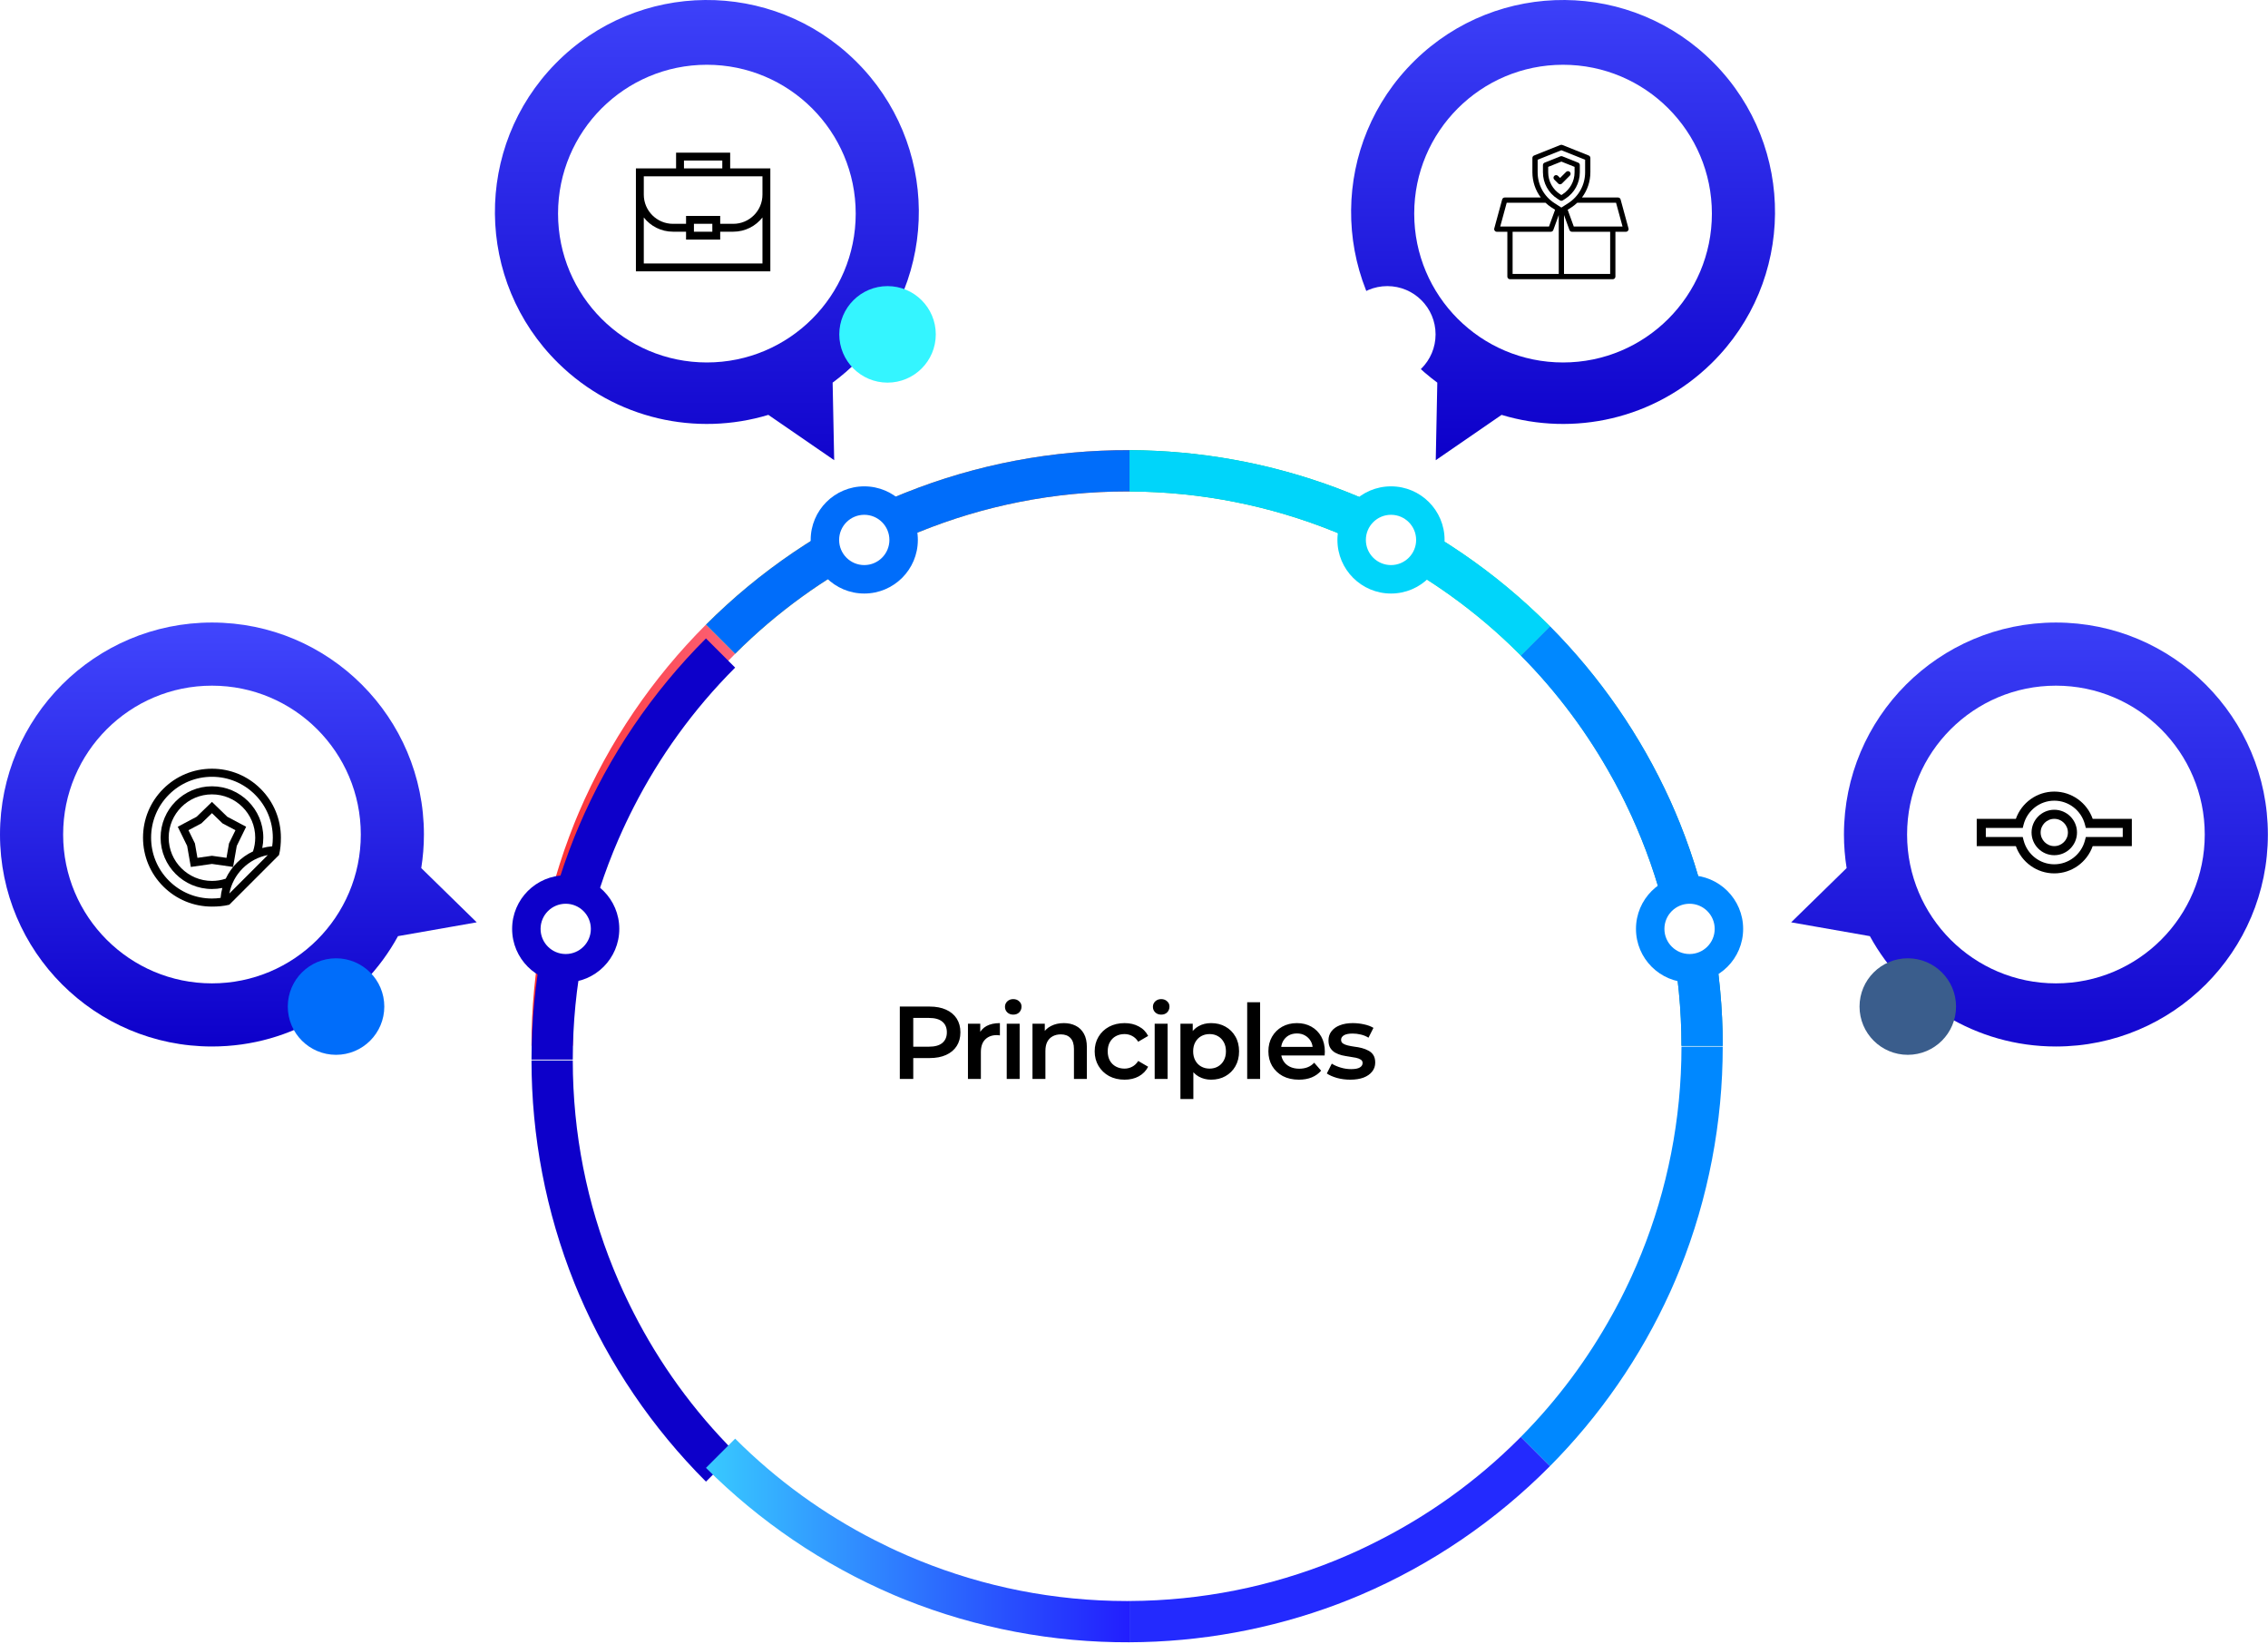
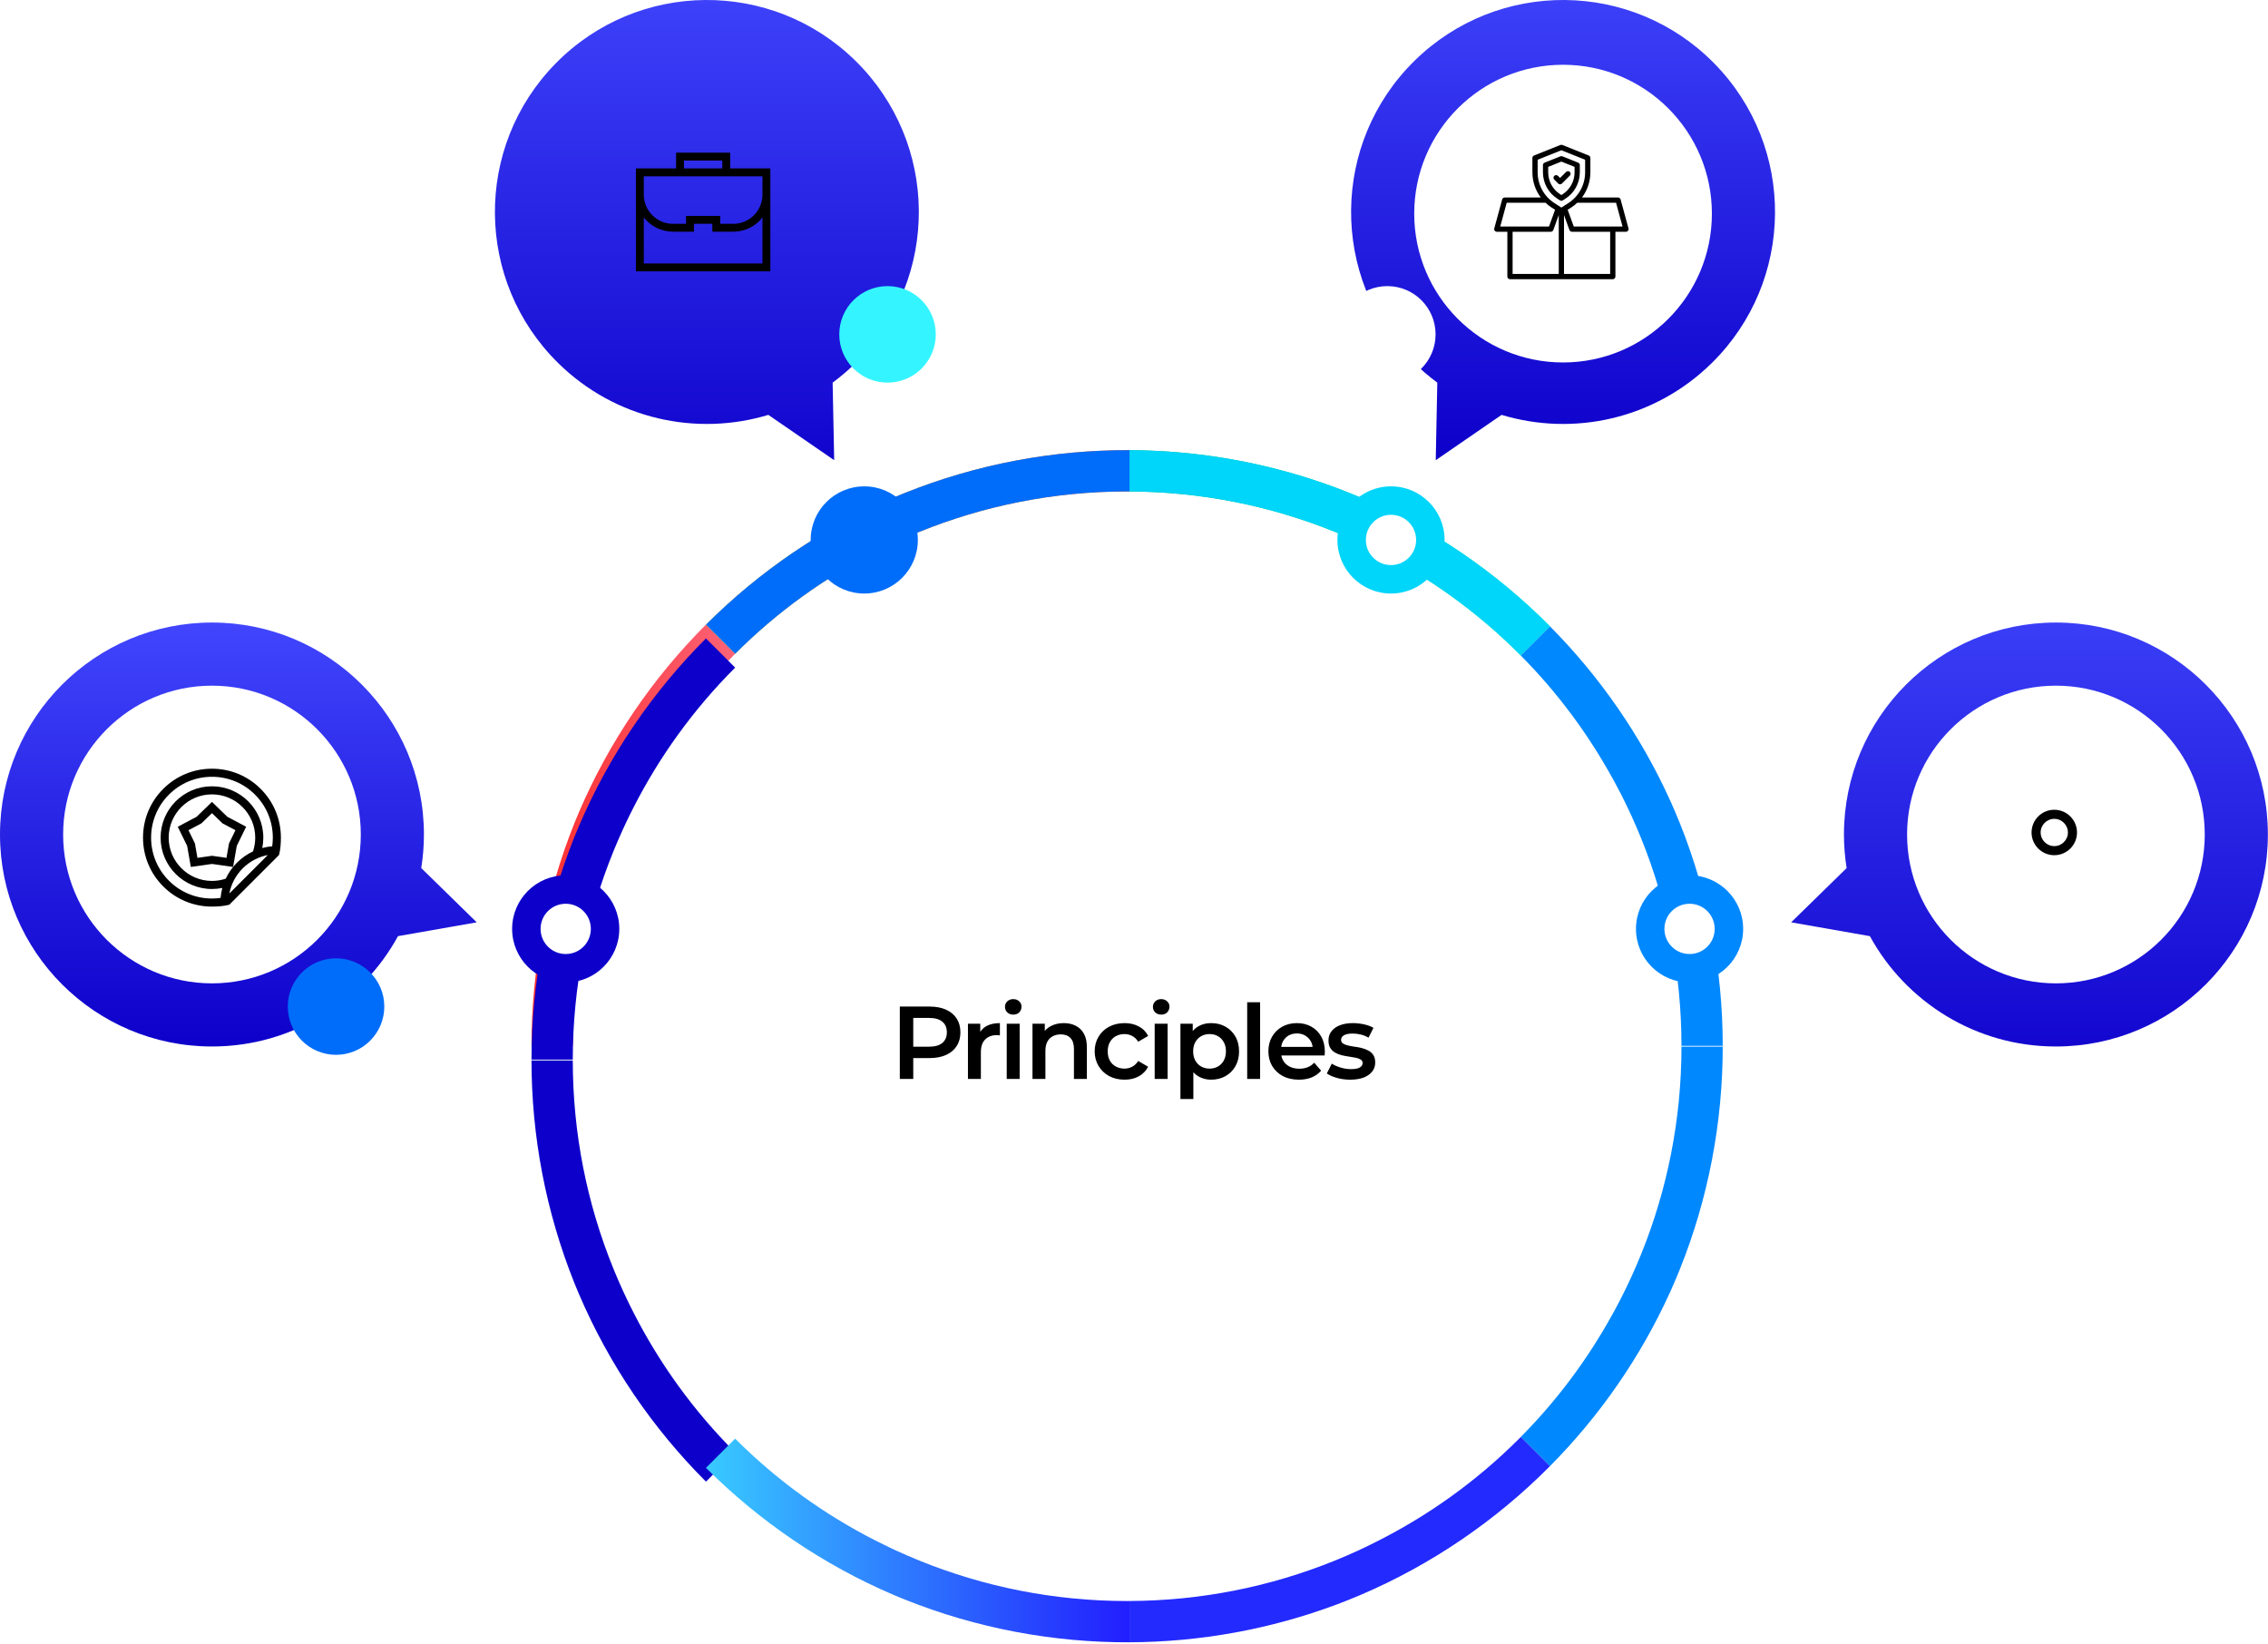
<svg xmlns="http://www.w3.org/2000/svg" width="658" height="477" viewBox="0 0 658 477" fill="none">
  <path d="M166.623 238.861C158.346 259.515 154.202 281.451 154.202 303.39L166.179 303.39C166.179 282.094 170.349 261.755 177.9 243.136C177.992 242.907 178.088 242.678 178.182 242.449C178.992 240.476 179.836 238.521 180.724 236.59C181.057 235.857 181.4 235.132 181.746 234.404C182.429 232.971 183.127 231.548 183.852 230.14C191.303 215.553 201.093 201.861 213.285 189.669L204.816 181.2C189.307 196.709 176.727 215.147 167.976 235.598C167.743 236.147 167.512 236.697 167.284 237.249C167.061 237.783 166.841 238.321 166.623 238.861Z" fill="url(#paint0_linear_5031_364)" />
-   <path d="M441.209 190.157C451.913 200.95 460.723 212.915 467.736 225.615C468.04 226.165 468.35 226.713 468.648 227.266C469.183 228.264 469.717 229.264 470.23 230.271C471.047 231.865 471.83 233.476 472.594 235.1C472.852 235.651 473.114 236.2 473.365 236.753C474.343 238.894 475.272 241.061 476.157 243.249C476.168 243.276 476.179 243.302 476.19 243.328C483.693 261.895 487.834 282.167 487.834 303.391L499.804 303.391C499.802 281.446 495.664 259.502 487.381 238.843C487.338 238.737 487.295 238.631 487.252 238.527C486.846 237.522 486.427 236.521 486.003 235.523C485.657 234.717 485.308 233.915 484.951 233.115C484.82 232.821 484.691 232.526 484.559 232.232C475.988 213.333 464.114 196.24 449.678 181.691L441.209 190.157Z" fill="url(#paint1_linear_5031_364)" />
  <path d="M327.694 142.57C348.692 142.657 368.751 146.797 387.134 154.235C387.519 154.39 387.902 154.553 388.286 154.71C390.123 155.469 391.946 156.254 393.749 157.078C394.65 157.489 395.545 157.919 396.44 158.347C397.301 158.76 398.155 159.185 399.007 159.614C414.063 167.139 428.191 177.126 440.729 189.666C440.891 189.827 441.048 189.995 441.208 190.158L449.677 181.689C434.049 165.938 415.421 153.17 394.727 144.328C394.662 144.3 394.598 144.274 394.533 144.246C393.483 143.798 392.426 143.366 391.367 142.939C390.533 142.605 389.697 142.279 388.857 141.959C388.562 141.845 388.268 141.73 387.971 141.619C368.585 134.347 348.145 130.674 327.693 130.593L327.693 142.57L327.694 142.57Z" fill="url(#paint2_linear_5031_364)" />
  <path d="M213.286 189.667C225.483 177.47 239.178 167.678 253.771 160.227C255.167 159.509 256.579 158.817 258 158.14C258.741 157.789 259.481 157.439 260.225 157.099C262.144 156.219 264.084 155.381 266.043 154.575C266.287 154.475 266.53 154.374 266.775 154.275C285.389 146.729 305.72 142.561 327.01 142.561C327.24 142.561 327.467 142.569 327.696 142.571L327.696 130.594C305.537 130.506 283.367 134.64 262.507 142.997C261.943 143.224 261.379 143.455 260.816 143.689C260.291 143.906 259.767 144.125 259.244 144.347C238.783 153.099 220.336 165.682 204.819 181.199L213.286 189.667Z" fill="url(#paint3_linear_5031_364)" />
  <path d="M138.306 267.563L115.47 271.572C105.028 290.646 84.774 303.584 61.495 303.584C27.533 303.584 5.86282e-05 276.052 5.56591e-05 242.09C5.269e-05 208.127 27.534 180.593 61.496 180.593C95.459 180.593 122.991 208.126 122.991 242.088C122.991 245.404 122.721 248.655 122.216 251.827L138.306 267.563Z" fill="url(#paint4_linear_5031_364)" />
  <path d="M61.497 198.909C37.649 198.909 18.317 218.242 18.317 242.09C18.317 265.937 37.649 285.27 61.497 285.27C85.345 285.27 104.678 265.937 104.678 242.09C104.678 218.242 85.345 198.909 61.497 198.909Z" fill="white" />
  <path d="M48.654 239.738C48.411 239.98 48.022 240.018 47.736 239.812C46.777 239.123 45.523 239.094 44.538 239.738C44.209 239.954 43.768 239.861 43.553 239.532C43.337 239.203 43.429 238.762 43.758 238.547C45.239 237.578 47.127 237.621 48.568 238.656C48.887 238.885 48.96 239.331 48.73 239.649C48.706 239.682 48.681 239.712 48.654 239.738Z" fill="white" />
  <path d="M45.548 237.995C45.791 237.995 46.029 238.119 46.161 238.345C46.177 238.373 46.195 238.376 46.209 238.376C46.224 238.376 46.238 238.37 46.249 238.359C46.529 238.082 46.979 238.086 47.256 238.364C47.533 238.644 47.53 239.094 47.25 239.371C46.97 239.648 46.599 239.8 46.207 239.8C45.678 239.8 45.202 239.527 44.932 239.068C44.733 238.73 44.845 238.293 45.185 238.093C45.3 238.027 45.425 237.995 45.548 237.995Z" fill="white" />
  <path d="M327.007 160.139C247.892 160.139 183.756 224.275 183.756 303.391C183.756 382.506 247.892 446.642 327.007 446.642C406.123 446.642 470.259 382.506 470.259 303.391C470.259 224.275 406.123 160.139 327.007 160.139Z" fill="white" />
  <g filter="url(#filter0_d_5031_364)">
    <path d="M166.623 238.862C158.346 259.515 154.202 281.452 154.202 303.391L166.179 303.391C166.179 282.095 170.349 261.756 177.9 243.137C177.992 242.908 178.088 242.679 178.182 242.45C178.992 240.477 179.836 238.522 180.724 236.59C181.057 235.858 181.4 235.132 181.746 234.405C182.429 232.972 183.127 231.549 183.852 230.141C191.303 215.554 201.093 201.862 213.285 189.67L204.816 181.201C189.307 196.71 176.727 215.148 167.976 235.598C167.743 236.147 167.512 236.698 167.284 237.25C167.061 237.784 166.841 238.322 166.623 238.862Z" fill="#0D00CA" />
  </g>
  <path d="M441.209 190.158C451.913 200.951 460.723 212.916 467.736 225.615C468.04 226.166 468.35 226.713 468.648 227.267C469.183 228.265 469.717 229.265 470.23 230.272C471.047 231.865 471.83 233.477 472.594 235.101C472.852 235.652 473.114 236.201 473.365 236.754C474.343 238.895 475.272 241.062 476.157 243.25C476.168 243.276 476.179 243.302 476.19 243.329C483.693 261.895 487.834 282.168 487.834 303.392L499.804 303.392C499.802 281.446 495.664 259.502 487.381 238.844C487.338 238.738 487.295 238.632 487.252 238.527C486.846 237.523 486.427 236.522 486.003 235.524C485.657 234.718 485.308 233.915 484.951 233.116C484.82 232.822 484.691 232.527 484.559 232.233C475.988 213.334 464.114 196.24 449.678 181.692L441.209 190.158Z" fill="#0088FF" />
  <path d="M327.694 142.571C348.692 142.658 368.751 146.798 387.134 154.235C387.519 154.391 387.902 154.554 388.286 154.711C390.123 155.47 391.946 156.255 393.749 157.079C394.65 157.489 395.545 157.92 396.44 158.348C397.301 158.761 398.155 159.186 399.007 159.615C414.063 167.14 428.191 177.127 440.729 189.666C440.891 189.828 441.048 189.996 441.208 190.159L449.677 181.689C434.049 165.939 415.421 153.171 394.727 144.328C394.662 144.301 394.598 144.275 394.533 144.247C393.483 143.799 392.426 143.367 391.367 142.94C390.533 142.606 389.697 142.28 388.857 141.96C388.562 141.846 388.268 141.731 387.971 141.62C368.585 134.348 348.145 130.675 327.693 130.594L327.693 142.571L327.694 142.571Z" fill="#00D5FA" />
  <path d="M213.286 189.667C225.483 177.47 239.178 167.679 253.771 160.228C255.167 159.51 256.579 158.818 258 158.141C258.741 157.79 259.481 157.44 260.225 157.1C262.144 156.22 264.084 155.382 266.043 154.576C266.287 154.476 266.53 154.375 266.775 154.276C285.389 146.73 305.72 142.562 327.01 142.562C327.24 142.562 327.467 142.57 327.696 142.571L327.696 130.595C305.537 130.507 283.367 134.641 262.507 142.997C261.943 143.225 261.379 143.456 260.816 143.69C260.291 143.906 259.767 144.126 259.244 144.348C238.783 153.1 220.336 165.683 204.819 181.2L213.286 189.667Z" fill="#006DFA" />
  <path d="M490.181 253.92C481.595 253.92 474.635 260.881 474.635 269.467C474.635 278.053 481.595 285.013 490.181 285.013C498.767 285.013 505.728 278.053 505.728 269.467C505.728 260.881 498.767 253.92 490.181 253.92Z" fill="#0088FF" />
  <path d="M482.887 269.467C482.887 265.439 486.152 262.174 490.18 262.174C494.208 262.174 497.473 265.439 497.473 269.467C497.473 273.494 494.208 276.759 490.18 276.759C486.152 276.761 482.887 273.494 482.887 269.467Z" fill="white" />
  <path d="M403.563 141.088C394.977 141.088 388.017 148.049 388.017 156.635C388.017 165.221 394.977 172.181 403.563 172.181C412.149 172.181 419.109 165.221 419.109 156.635C419.109 148.049 412.149 141.088 403.563 141.088Z" fill="#00D5FA" />
  <path d="M403.562 149.341C399.534 149.341 396.269 152.606 396.269 156.634C396.269 160.661 399.534 163.926 403.562 163.926C407.589 163.926 410.854 160.661 410.854 156.634C410.854 152.606 407.589 149.341 403.562 149.341Z" fill="white" />
  <path d="M164.125 253.92C155.539 253.92 148.579 260.881 148.579 269.467C148.579 278.053 155.539 285.013 164.125 285.013C172.712 285.013 179.672 278.053 179.672 269.467C179.672 260.881 172.712 253.92 164.125 253.92Z" fill="#0D00CA" />
  <path d="M171.419 269.467C171.419 265.439 168.154 262.174 164.126 262.174C160.099 262.174 156.834 265.439 156.834 269.467C156.834 273.494 160.099 276.759 164.126 276.759C168.154 276.759 171.419 273.494 171.419 269.467Z" fill="white" />
  <path d="M250.744 141.088C242.158 141.088 235.197 148.049 235.197 156.635C235.197 165.221 242.158 172.181 250.744 172.181C259.33 172.181 266.29 165.221 266.29 156.635C266.29 148.049 259.33 141.088 250.744 141.088Z" fill="#006DFA" />
-   <path d="M258.036 156.634C258.036 152.606 254.771 149.341 250.744 149.341C246.716 149.341 243.451 152.606 243.451 156.634C243.451 160.661 246.716 163.926 250.744 163.926C254.771 163.926 258.036 160.661 258.036 156.634Z" fill="white" />
  <g filter="url(#filter1_d_5031_364)">
    <path d="M166.623 368.154C158.346 347.5 154.202 325.564 154.202 303.625L166.178 303.625C166.178 324.921 170.349 345.26 177.9 363.879C177.992 364.109 178.088 364.337 178.182 364.566C178.992 366.539 179.836 368.494 180.724 370.425C181.057 371.157 181.4 371.883 181.746 372.611C182.429 374.044 183.127 375.466 183.852 376.875C191.303 391.463 201.093 405.154 213.285 417.346L204.816 425.815C189.307 410.305 176.727 391.868 167.976 371.417C167.743 370.868 167.512 370.318 167.284 369.766C167.061 369.232 166.841 368.694 166.623 368.154Z" fill="#0D00CA" />
  </g>
  <path d="M441.209 416.858C451.913 406.064 460.723 394.101 467.736 381.401C468.04 380.85 468.35 380.303 468.648 379.749C469.183 378.751 469.717 377.751 470.23 376.744C471.047 375.151 471.83 373.539 472.594 371.915C472.852 371.365 473.114 370.816 473.365 370.262C474.343 368.121 475.272 365.956 476.157 363.766C476.168 363.74 476.179 363.714 476.19 363.688C483.693 345.121 487.834 324.849 487.834 303.624L499.804 303.624C499.802 325.57 495.664 347.514 487.381 368.172C487.338 368.278 487.295 368.384 487.252 368.49C486.846 369.495 486.427 370.496 486.003 371.494C485.657 372.3 485.308 373.102 484.951 373.902C484.82 374.196 484.691 374.491 484.559 374.785C475.988 393.684 464.114 410.777 449.678 425.326L441.209 416.858Z" fill="#0088FF" />
  <path d="M327.694 464.445C348.692 464.357 368.751 460.217 387.134 452.78C387.519 452.625 387.902 452.462 388.286 452.305C390.123 451.545 391.946 450.761 393.749 449.935C394.65 449.525 395.545 449.095 396.44 448.666C397.301 448.253 398.155 447.828 399.007 447.399C414.063 439.874 428.191 429.887 440.729 417.348C440.891 417.186 441.048 417.018 441.208 416.855L449.677 425.325C434.049 441.074 415.421 453.843 394.727 462.686C394.662 462.713 394.598 462.739 394.533 462.767C393.483 463.215 392.426 463.647 391.367 464.074C390.533 464.408 389.697 464.734 388.857 465.054C388.562 465.168 388.268 465.283 387.971 465.394C368.585 472.666 348.145 476.339 327.693 476.42L327.693 464.445L327.694 464.445Z" fill="#232AFE" />
  <path d="M213.286 417.349C225.483 429.546 239.178 439.338 253.771 446.789C255.167 447.507 256.579 448.199 258 448.876C258.741 449.226 259.481 449.577 260.225 449.917C262.144 450.796 264.084 451.635 266.043 452.44C266.287 452.54 266.53 452.642 266.775 452.74C285.389 460.287 305.72 464.454 327.01 464.454C327.24 464.454 327.467 464.447 327.696 464.445L327.696 476.422C305.537 476.51 283.367 472.376 262.507 464.019C261.943 463.791 261.379 463.561 260.816 463.327C260.291 463.11 259.767 462.89 259.244 462.669C238.783 453.917 220.336 441.334 204.819 425.817L213.286 417.349Z" fill="url(#paint5_linear_5031_364)" />
  <path d="M416.545 133.5L435.644 120.355C456.46 126.644 479.974 121.676 496.58 105.361C520.806 81.558 521.149 42.623 497.346 18.397C473.543 -5.829 434.609 -6.172 410.382 17.632C386.156 41.435 385.813 80.369 409.617 104.595C411.94 106.961 414.412 109.089 416.995 110.999L416.545 133.5Z" fill="url(#paint6_linear_5031_364)" />
  <path d="M453.479 18.788C429.631 18.788 410.298 38.121 410.298 61.969C410.298 85.817 429.631 105.149 453.479 105.149C477.327 105.149 496.659 85.817 496.659 61.969C496.659 38.121 477.327 18.788 453.479 18.788Z" fill="white" />
  <path d="M242.018 133.499L222.919 120.354C202.102 126.643 178.588 121.675 161.982 105.36C137.756 81.557 137.413 42.623 161.216 18.396C185.019 -5.83 223.954 -6.173 248.18 17.631C272.406 41.434 272.749 80.368 248.946 104.594C246.622 106.96 244.151 109.088 241.567 110.998L242.018 133.499Z" fill="url(#paint7_linear_5031_364)" />
-   <path d="M205.081 18.787C181.233 18.787 161.901 38.12 161.901 61.968C161.901 85.815 181.233 105.148 205.081 105.148C228.929 105.148 248.262 85.815 248.262 61.968C248.262 38.12 228.929 18.787 205.081 18.787Z" fill="white" />
  <path d="M519.658 267.564L542.494 271.573C552.936 290.647 573.19 303.585 596.469 303.585C630.431 303.585 657.964 276.053 657.964 242.09C657.964 208.128 630.431 180.594 596.469 180.594C562.506 180.594 534.974 208.126 534.974 242.089C534.974 245.404 535.245 248.656 535.749 251.828L519.658 267.564Z" fill="url(#paint8_linear_5031_364)" />
  <path d="M596.47 198.909C572.622 198.909 553.29 218.242 553.29 242.09C553.29 265.937 572.622 285.27 596.47 285.27C620.318 285.27 639.65 265.937 639.65 242.09C639.65 218.242 620.318 198.909 596.47 198.909Z" fill="white" />
  <path d="M261.057 313V292H269.697C271.557 292 273.147 292.3 274.467 292.9C275.807 293.5 276.837 294.36 277.557 295.48C278.277 296.6 278.637 297.93 278.637 299.47C278.637 301.01 278.277 302.34 277.557 303.46C276.837 304.58 275.807 305.44 274.467 306.04C273.147 306.64 271.557 306.94 269.697 306.94H263.217L264.957 305.11V313H261.057ZM264.957 305.53L263.217 303.64H269.517C271.237 303.64 272.527 303.28 273.387 302.56C274.267 301.82 274.707 300.79 274.707 299.47C274.707 298.13 274.267 297.1 273.387 296.38C272.527 295.66 271.237 295.3 269.517 295.3H263.217L264.957 293.38V305.53ZM280.825 313V296.98H284.395V301.39L283.975 300.1C284.455 299.02 285.205 298.2 286.225 297.64C287.265 297.08 288.555 296.8 290.095 296.8V300.37C289.935 300.33 289.785 300.31 289.645 300.31C289.505 300.29 289.365 300.28 289.225 300.28C287.805 300.28 286.675 300.7 285.835 301.54C284.995 302.36 284.575 303.59 284.575 305.23V313H280.825ZM292.076 313V296.98H295.826V313H292.076ZM293.966 294.34C293.266 294.34 292.686 294.12 292.226 293.68C291.786 293.24 291.566 292.71 291.566 292.09C291.566 291.45 291.786 290.92 292.226 290.5C292.686 290.06 293.266 289.84 293.966 289.84C294.666 289.84 295.236 290.05 295.676 290.47C296.136 290.87 296.366 291.38 296.366 292C296.366 292.66 296.146 293.22 295.706 293.68C295.266 294.12 294.686 294.34 293.966 294.34ZM308.638 296.8C309.918 296.8 311.058 297.05 312.058 297.55C313.078 298.05 313.878 298.82 314.458 299.86C315.038 300.88 315.328 302.2 315.328 303.82V313H311.578V304.3C311.578 302.88 311.238 301.82 310.558 301.12C309.898 300.42 308.968 300.07 307.768 300.07C306.888 300.07 306.108 300.25 305.428 300.61C304.748 300.97 304.218 301.51 303.838 302.23C303.478 302.93 303.298 303.82 303.298 304.9V313H299.548V296.98H303.118V301.3L302.488 299.98C303.048 298.96 303.858 298.18 304.918 297.64C305.998 297.08 307.238 296.8 308.638 296.8ZM326.264 313.21C324.584 313.21 323.084 312.86 321.764 312.16C320.464 311.44 319.444 310.46 318.704 309.22C317.964 307.98 317.594 306.57 317.594 304.99C317.594 303.39 317.964 301.98 318.704 300.76C319.444 299.52 320.464 298.55 321.764 297.85C323.084 297.15 324.584 296.8 326.264 296.8C327.824 296.8 329.194 297.12 330.374 297.76C331.574 298.38 332.484 299.3 333.104 300.52L330.224 302.2C329.744 301.44 329.154 300.88 328.454 300.52C327.774 300.16 327.034 299.98 326.234 299.98C325.314 299.98 324.484 300.18 323.744 300.58C323.004 300.98 322.424 301.56 322.004 302.32C321.584 303.06 321.374 303.95 321.374 304.99C321.374 306.03 321.584 306.93 322.004 307.69C322.424 308.43 323.004 309 323.744 309.4C324.484 309.8 325.314 310 326.234 310C327.034 310 327.774 309.82 328.454 309.46C329.154 309.1 329.744 308.54 330.224 307.78L333.104 309.46C332.484 310.66 331.574 311.59 330.374 312.25C329.194 312.89 327.824 313.21 326.264 313.21ZM335 313V296.98H338.75V313H335ZM336.89 294.34C336.19 294.34 335.61 294.12 335.15 293.68C334.71 293.24 334.49 292.71 334.49 292.09C334.49 291.45 334.71 290.92 335.15 290.5C335.61 290.06 336.19 289.84 336.89 289.84C337.59 289.84 338.16 290.05 338.6 290.47C339.06 290.87 339.29 291.38 339.29 292C339.29 292.66 339.07 293.22 338.63 293.68C338.19 294.12 337.61 294.34 336.89 294.34ZM351.352 313.21C350.052 313.21 348.862 312.91 347.782 312.31C346.722 311.71 345.872 310.81 345.232 309.61C344.612 308.39 344.302 306.85 344.302 304.99C344.302 303.11 344.602 301.57 345.202 300.37C345.822 299.17 346.662 298.28 347.722 297.7C348.782 297.1 349.992 296.8 351.352 296.8C352.932 296.8 354.322 297.14 355.522 297.82C356.742 298.5 357.702 299.45 358.402 300.67C359.122 301.89 359.482 303.33 359.482 304.99C359.482 306.65 359.122 308.1 358.402 309.34C357.702 310.56 356.742 311.51 355.522 312.19C354.322 312.87 352.932 313.21 351.352 313.21ZM342.472 318.82V296.98H346.042V300.76L345.922 305.02L346.222 309.28V318.82H342.472ZM350.932 310C351.832 310 352.632 309.8 353.332 309.4C354.052 309 354.622 308.42 355.042 307.66C355.462 306.9 355.672 306.01 355.672 304.99C355.672 303.95 355.462 303.06 355.042 302.32C354.622 301.56 354.052 300.98 353.332 300.58C352.632 300.18 351.832 299.98 350.932 299.98C350.032 299.98 349.222 300.18 348.502 300.58C347.782 300.98 347.212 301.56 346.792 302.32C346.372 303.06 346.162 303.95 346.162 304.99C346.162 306.01 346.372 306.9 346.792 307.66C347.212 308.42 347.782 309 348.502 309.4C349.222 309.8 350.032 310 350.932 310ZM361.838 313V290.74H365.588V313H361.838ZM376.84 313.21C375.06 313.21 373.5 312.86 372.16 312.16C370.84 311.44 369.81 310.46 369.07 309.22C368.35 307.98 367.99 306.57 367.99 304.99C367.99 303.39 368.34 301.98 369.04 300.76C369.76 299.52 370.74 298.55 371.98 297.85C373.24 297.15 374.67 296.8 376.27 296.8C377.83 296.8 379.22 297.14 380.44 297.82C381.66 298.5 382.62 299.46 383.32 300.7C384.02 301.94 384.37 303.4 384.37 305.08C384.37 305.24 384.36 305.42 384.34 305.62C384.34 305.82 384.33 306.01 384.31 306.19H370.96V303.7H382.33L380.86 304.48C380.88 303.56 380.69 302.75 380.29 302.05C379.89 301.35 379.34 300.8 378.64 300.4C377.96 300 377.17 299.8 376.27 299.8C375.35 299.8 374.54 300 373.84 300.4C373.16 300.8 372.62 301.36 372.22 302.08C371.84 302.78 371.65 303.61 371.65 304.57V305.17C371.65 306.13 371.87 306.98 372.31 307.72C372.75 308.46 373.37 309.03 374.17 309.43C374.97 309.83 375.89 310.03 376.93 310.03C377.83 310.03 378.64 309.89 379.36 309.61C380.08 309.33 380.72 308.89 381.28 308.29L383.29 310.6C382.57 311.44 381.66 312.09 380.56 312.55C379.48 312.99 378.24 313.21 376.84 313.21ZM391.722 313.21C390.382 313.21 389.092 313.04 387.852 312.7C386.632 312.34 385.662 311.91 384.942 311.41L386.382 308.56C387.102 309.02 387.962 309.4 388.962 309.7C389.962 310 390.962 310.15 391.962 310.15C393.142 310.15 393.992 309.99 394.512 309.67C395.052 309.35 395.322 308.92 395.322 308.38C395.322 307.94 395.142 307.61 394.782 307.39C394.422 307.15 393.952 306.97 393.372 306.85C392.792 306.73 392.142 306.62 391.422 306.52C390.722 306.42 390.012 306.29 389.292 306.13C388.592 305.95 387.952 305.7 387.372 305.38C386.792 305.04 386.322 304.59 385.962 304.03C385.602 303.47 385.422 302.73 385.422 301.81C385.422 300.79 385.712 299.91 386.292 299.17C386.872 298.41 387.682 297.83 388.722 297.43C389.782 297.01 391.032 296.8 392.472 296.8C393.552 296.8 394.642 296.92 395.742 297.16C396.842 297.4 397.752 297.74 398.472 298.18L397.032 301.03C396.272 300.57 395.502 300.26 394.722 300.1C393.962 299.92 393.202 299.83 392.442 299.83C391.302 299.83 390.452 300 389.892 300.34C389.352 300.68 389.082 301.11 389.082 301.63C389.082 302.11 389.262 302.47 389.622 302.71C389.982 302.95 390.452 303.14 391.032 303.28C391.612 303.42 392.252 303.54 392.952 303.64C393.672 303.72 394.382 303.85 395.082 304.03C395.782 304.21 396.422 304.46 397.002 304.78C397.602 305.08 398.082 305.51 398.442 306.07C398.802 306.63 398.982 307.36 398.982 308.26C398.982 309.26 398.682 310.13 398.082 310.87C397.502 311.61 396.672 312.19 395.592 312.61C394.512 313.01 393.222 313.21 391.722 313.21Z" fill="black" />
  <circle cx="97.494" cy="292" r="14" fill="#006DFA" />
-   <circle cx="553.494" cy="292" r="14" fill="#3A5D8C" />
  <circle cx="257.494" cy="96.999" r="14" fill="#34F5FF" />
  <circle cx="402.494" cy="96.999" r="14" fill="white" />
  <g clip-path="url(#clip0_5031_364)">
    <path d="M75.636 228.857C71.859 225.08 66.836 223 61.494 223C56.152 223 51.13 225.08 47.352 228.857C43.575 232.635 41.494 237.657 41.494 243C41.494 248.342 43.575 253.364 47.352 257.142C51.13 260.919 56.152 263 61.494 263C63.17 263 64.914 262.87 66.524 262.46L80.954 248.031C81.364 246.421 81.494 244.676 81.494 243C81.494 237.657 79.414 232.635 75.636 228.857ZM49.009 255.484C45.675 252.15 43.838 247.716 43.838 243C43.838 238.283 45.675 233.85 49.009 230.515C52.344 227.18 56.778 225.343 61.494 225.343C66.21 225.343 70.644 227.18 73.979 230.515C77.314 233.85 79.15 238.283 79.15 243C79.15 243.84 79.091 244.678 78.973 245.505C77.992 245.587 77.027 245.758 76.088 246.01C76.29 245.025 76.392 244.019 76.392 243C76.392 234.785 69.709 228.102 61.494 228.102C53.279 228.102 46.596 234.785 46.596 243C46.596 251.214 53.279 257.897 61.494 257.897C62.514 257.897 63.52 257.795 64.505 257.593C64.252 258.532 64.082 259.497 63.999 260.478C63.172 260.596 62.335 260.656 61.494 260.656C56.778 260.656 52.344 258.819 49.009 255.484ZM65.487 254.905C64.204 255.335 62.864 255.553 61.494 255.553C54.572 255.553 48.94 249.922 48.94 243C48.94 236.077 54.572 230.446 61.494 230.446C68.416 230.446 74.048 236.077 74.048 243C74.048 244.369 73.83 245.71 73.4 246.992C71.69 247.793 70.115 248.893 68.75 250.258C67.386 251.623 66.288 253.196 65.487 254.905ZM66.537 259.208C67.063 256.461 68.399 253.925 70.408 251.915C72.418 249.905 74.955 248.568 77.704 248.042L66.537 259.208Z" fill="black" />
    <path d="M65.942 236.937L61.494 232.629L57.047 236.937L51.575 239.836L54.298 245.397L55.364 251.496L61.494 250.625L67.624 251.496L68.69 245.397L71.413 239.836L65.942 236.937ZM66.439 244.665L65.707 248.857L61.494 248.258L57.282 248.857L56.55 244.665L54.679 240.844L58.438 238.852L61.494 235.892L64.55 238.852L68.31 240.844L66.439 244.665Z" fill="black" />
  </g>
-   <path d="M211.84 48.859V44.285H196.148V48.859H184.494V78.71H223.494V48.859H211.84ZM198.434 46.57H209.555V48.859H198.434V46.57ZM221.209 76.426H186.779V63.084C188.748 65.597 191.811 67.214 195.243 67.214H199.04V69.501H208.948V67.214H212.745C216.178 67.214 219.24 65.597 221.209 63.084V76.426ZM201.325 67.216V64.927H206.663V67.216H201.325ZM212.745 64.929H208.948V62.642H199.04V64.929H195.243C190.576 64.929 186.779 61.132 186.779 56.465V51.144H221.209V56.465C221.209 61.132 217.412 64.929 212.745 64.929Z" fill="black" />
+   <path d="M211.84 48.859V44.285H196.148V48.859H184.494V78.71H223.494V48.859H211.84ZM198.434 46.57H209.555V48.859H198.434V46.57ZM221.209 76.426H186.779V63.084C188.748 65.597 191.811 67.214 195.243 67.214H199.04H208.948V67.214H212.745C216.178 67.214 219.24 65.597 221.209 63.084V76.426ZM201.325 67.216V64.927H206.663V67.216H201.325ZM212.745 64.929H208.948V62.642H199.04V64.929H195.243C190.576 64.929 186.779 61.132 186.779 56.465V51.144H221.209V56.465C221.209 61.132 217.412 64.929 212.745 64.929Z" fill="black" />
  <g clip-path="url(#clip1_5031_364)">
    <path d="M472.467 66.271L470.172 57.858C470.082 57.527 469.781 57.297 469.438 57.297H458.962C460.528 55.219 461.404 52.666 461.404 49.97V45.821C461.404 45.51 461.214 45.23 460.925 45.114L453.277 42.055C453.095 41.982 452.893 41.982 452.711 42.055L445.063 45.114C444.774 45.23 444.584 45.51 444.584 45.822V49.97C444.584 52.666 445.46 55.219 447.026 57.297H436.551C436.207 57.297 435.906 57.527 435.816 57.858L433.521 66.271C433.39 66.754 433.753 67.233 434.256 67.233H437.319V80.238C437.319 80.659 437.66 81 438.08 81H467.908C468.329 81 468.67 80.659 468.67 80.238V67.233H471.732C472.233 67.233 472.599 66.756 472.467 66.271ZM446.108 46.337L452.994 43.583L459.88 46.337V49.97C459.88 53.636 458.033 56.989 454.965 58.952L452.994 60.213L451.023 58.952C447.96 56.991 446.108 53.641 446.108 49.97V46.337ZM437.132 58.82H448.389C449.551 59.917 450.496 60.397 451.167 60.853L449.401 65.71H435.253L437.132 58.82ZM438.842 67.233H449.935C450.255 67.233 450.541 67.033 450.651 66.732L452.232 62.382V79.476H438.842V67.233ZM467.146 79.476H453.756V62.382L455.338 66.732C455.447 67.033 455.733 67.233 456.053 67.233H467.146V79.476ZM456.587 65.71L454.821 60.853C455.486 60.401 456.434 59.92 457.599 58.82H468.856L470.735 65.71H456.587Z" fill="black" />
    <path d="M453.151 53.243L455.445 50.948C455.743 50.651 455.743 50.169 455.445 49.871C455.148 49.574 454.665 49.574 454.368 49.871L452.612 51.627L452.003 51.018C451.706 50.721 451.224 50.721 450.926 51.018C450.629 51.316 450.629 51.798 450.926 52.096L452.073 53.243C452.371 53.54 452.853 53.54 453.151 53.243Z" fill="black" />
    <path d="M451.851 57.658L452.584 58.127C452.834 58.287 453.154 58.287 453.405 58.127L454.137 57.658C456.772 55.972 458.345 53.098 458.345 49.97V47.893C458.345 47.581 458.155 47.301 457.866 47.185L453.277 45.35C453.095 45.277 452.893 45.277 452.711 45.35L448.122 47.185C447.833 47.301 447.644 47.581 447.644 47.893V49.97C447.643 53.098 449.216 55.972 451.851 57.658ZM449.167 48.408L452.994 46.877L456.821 48.408V49.97C456.821 52.576 455.511 54.97 453.316 56.375L452.994 56.581L452.672 56.375L452.672 56.375C450.477 54.97 449.167 52.576 449.167 49.97L449.167 48.408Z" fill="black" />
  </g>
  <path d="M595.994 234.908C592.359 234.908 589.402 237.865 589.402 241.5C589.402 245.134 592.359 248.091 595.994 248.091C599.629 248.091 602.586 245.134 602.586 241.5C602.586 237.865 599.629 234.908 595.994 234.908ZM595.994 245.455C593.813 245.455 592.039 243.68 592.039 241.5C592.039 239.319 593.813 237.544 595.994 237.544C598.175 237.544 599.949 239.319 599.949 241.5C599.949 243.68 598.175 245.455 595.994 245.455Z" fill="black" />
-   <path d="M607.14 237.544C605.475 232.839 601.028 229.634 595.994 229.634C590.96 229.634 586.513 232.839 584.848 237.544H573.494V245.455H584.848C586.514 250.16 590.96 253.365 595.994 253.365C601.028 253.365 605.475 250.16 607.14 245.455H618.494V237.544H607.14ZM615.857 242.818H605.147L604.891 243.805C603.831 247.881 600.172 250.728 595.994 250.728C591.816 250.728 588.158 247.881 587.098 243.805L586.841 242.818H576.131V240.181H586.841L587.098 239.194C588.158 235.118 591.816 232.271 595.994 232.271C600.172 232.271 603.831 235.118 604.891 239.194L605.147 240.181H615.857V242.818Z" fill="black" />
  <defs>
    <filter id="filter0_d_5031_364" x="150.201" y="181.201" width="67.084" height="130.19" filterUnits="userSpaceOnUse" color-interpolation-filters="sRGB">
      <feFlood flood-opacity="0" result="BackgroundImageFix" />
      <feColorMatrix in="SourceAlpha" type="matrix" values="0 0 0 0 0 0 0 0 0 0 0 0 0 0 0 0 0 0 127 0" result="hardAlpha" />
      <feOffset dy="4" />
      <feGaussianBlur stdDeviation="2" />
      <feComposite in2="hardAlpha" operator="out" />
      <feColorMatrix type="matrix" values="0 0 0 0 0 0 0 0 0 0 0 0 0 0 0 0 0 0 0.25 0" />
      <feBlend mode="normal" in2="BackgroundImageFix" result="effect1_dropShadow_5031_364" />
      <feBlend mode="normal" in="SourceGraphic" in2="effect1_dropShadow_5031_364" result="shape" />
    </filter>
    <filter id="filter1_d_5031_364" x="150.201" y="303.625" width="67.084" height="130.19" filterUnits="userSpaceOnUse" color-interpolation-filters="sRGB">
      <feFlood flood-opacity="0" result="BackgroundImageFix" />
      <feColorMatrix in="SourceAlpha" type="matrix" values="0 0 0 0 0 0 0 0 0 0 0 0 0 0 0 0 0 0 127 0" result="hardAlpha" />
      <feOffset dy="4" />
      <feGaussianBlur stdDeviation="2" />
      <feComposite in2="hardAlpha" operator="out" />
      <feColorMatrix type="matrix" values="0 0 0 0 0 0 0 0 0 0 0 0 0 0 0 0 0 0 0.25 0" />
      <feBlend mode="normal" in2="BackgroundImageFix" result="effect1_dropShadow_5031_364" />
      <feBlend mode="normal" in="SourceGraphic" in2="effect1_dropShadow_5031_364" result="shape" />
    </filter>
    <linearGradient id="paint0_linear_5031_364" x1="213.285" y1="242.294" x2="154.203" y2="242.294" gradientUnits="userSpaceOnUse">
      <stop stop-color="#FC6377" />
      <stop offset="1" stop-color="#FC2C2C" />
    </linearGradient>
    <linearGradient id="paint1_linear_5031_364" x1="499.806" y1="242.539" x2="441.209" y2="242.539" gradientUnits="userSpaceOnUse">
      <stop stop-color="#02899A" />
      <stop offset="1" stop-color="#47DFE6" />
    </linearGradient>
    <linearGradient id="paint2_linear_5031_364" x1="449.678" y1="160.375" x2="327.694" y2="160.375" gradientUnits="userSpaceOnUse">
      <stop stop-color="#12FFA4" />
      <stop offset="0.985" stop-color="#00BD67" />
    </linearGradient>
    <linearGradient id="paint3_linear_5031_364" x1="327.695" y1="160.128" x2="204.817" y2="160.128" gradientUnits="userSpaceOnUse">
      <stop stop-color="#FE591E" />
      <stop offset="1" stop-color="#F3DB21" />
    </linearGradient>
    <linearGradient id="paint4_linear_5031_364" x1="69.154" y1="180.593" x2="69.154" y2="303.584" gradientUnits="userSpaceOnUse">
      <stop stop-color="#4146FD" />
      <stop offset="1" stop-color="#0D00CA" />
    </linearGradient>
    <linearGradient id="paint5_linear_5031_364" x1="327.695" y1="446.886" x2="204.817" y2="446.886" gradientUnits="userSpaceOnUse">
      <stop stop-color="#221EFE" />
      <stop offset="1" stop-color="#38CAFF" />
    </linearGradient>
    <linearGradient id="paint6_linear_5031_364" x1="453.482" y1="0.002" x2="453.478" y2="133.501" gradientUnits="userSpaceOnUse">
      <stop stop-color="#3C40F8" />
      <stop offset="0.985" stop-color="#0D00CA" />
    </linearGradient>
    <linearGradient id="paint7_linear_5031_364" x1="205.08" y1="0.001" x2="205.084" y2="133.5" gradientUnits="userSpaceOnUse">
      <stop stop-color="#3D41F9" />
      <stop offset="1" stop-color="#1105CD" />
    </linearGradient>
    <linearGradient id="paint8_linear_5031_364" x1="588.811" y1="180.594" x2="588.811" y2="303.584" gradientUnits="userSpaceOnUse">
      <stop stop-color="#3A3EF6" />
      <stop offset="1" stop-color="#1307CF" />
    </linearGradient>
    <clipPath id="clip0_5031_364">
      <rect width="40" height="40" fill="white" transform="translate(41.494 223)" />
    </clipPath>
    <clipPath id="clip1_5031_364">
      <rect width="39" height="39" fill="white" transform="translate(433.494 41.999)" />
    </clipPath>
  </defs>
</svg>